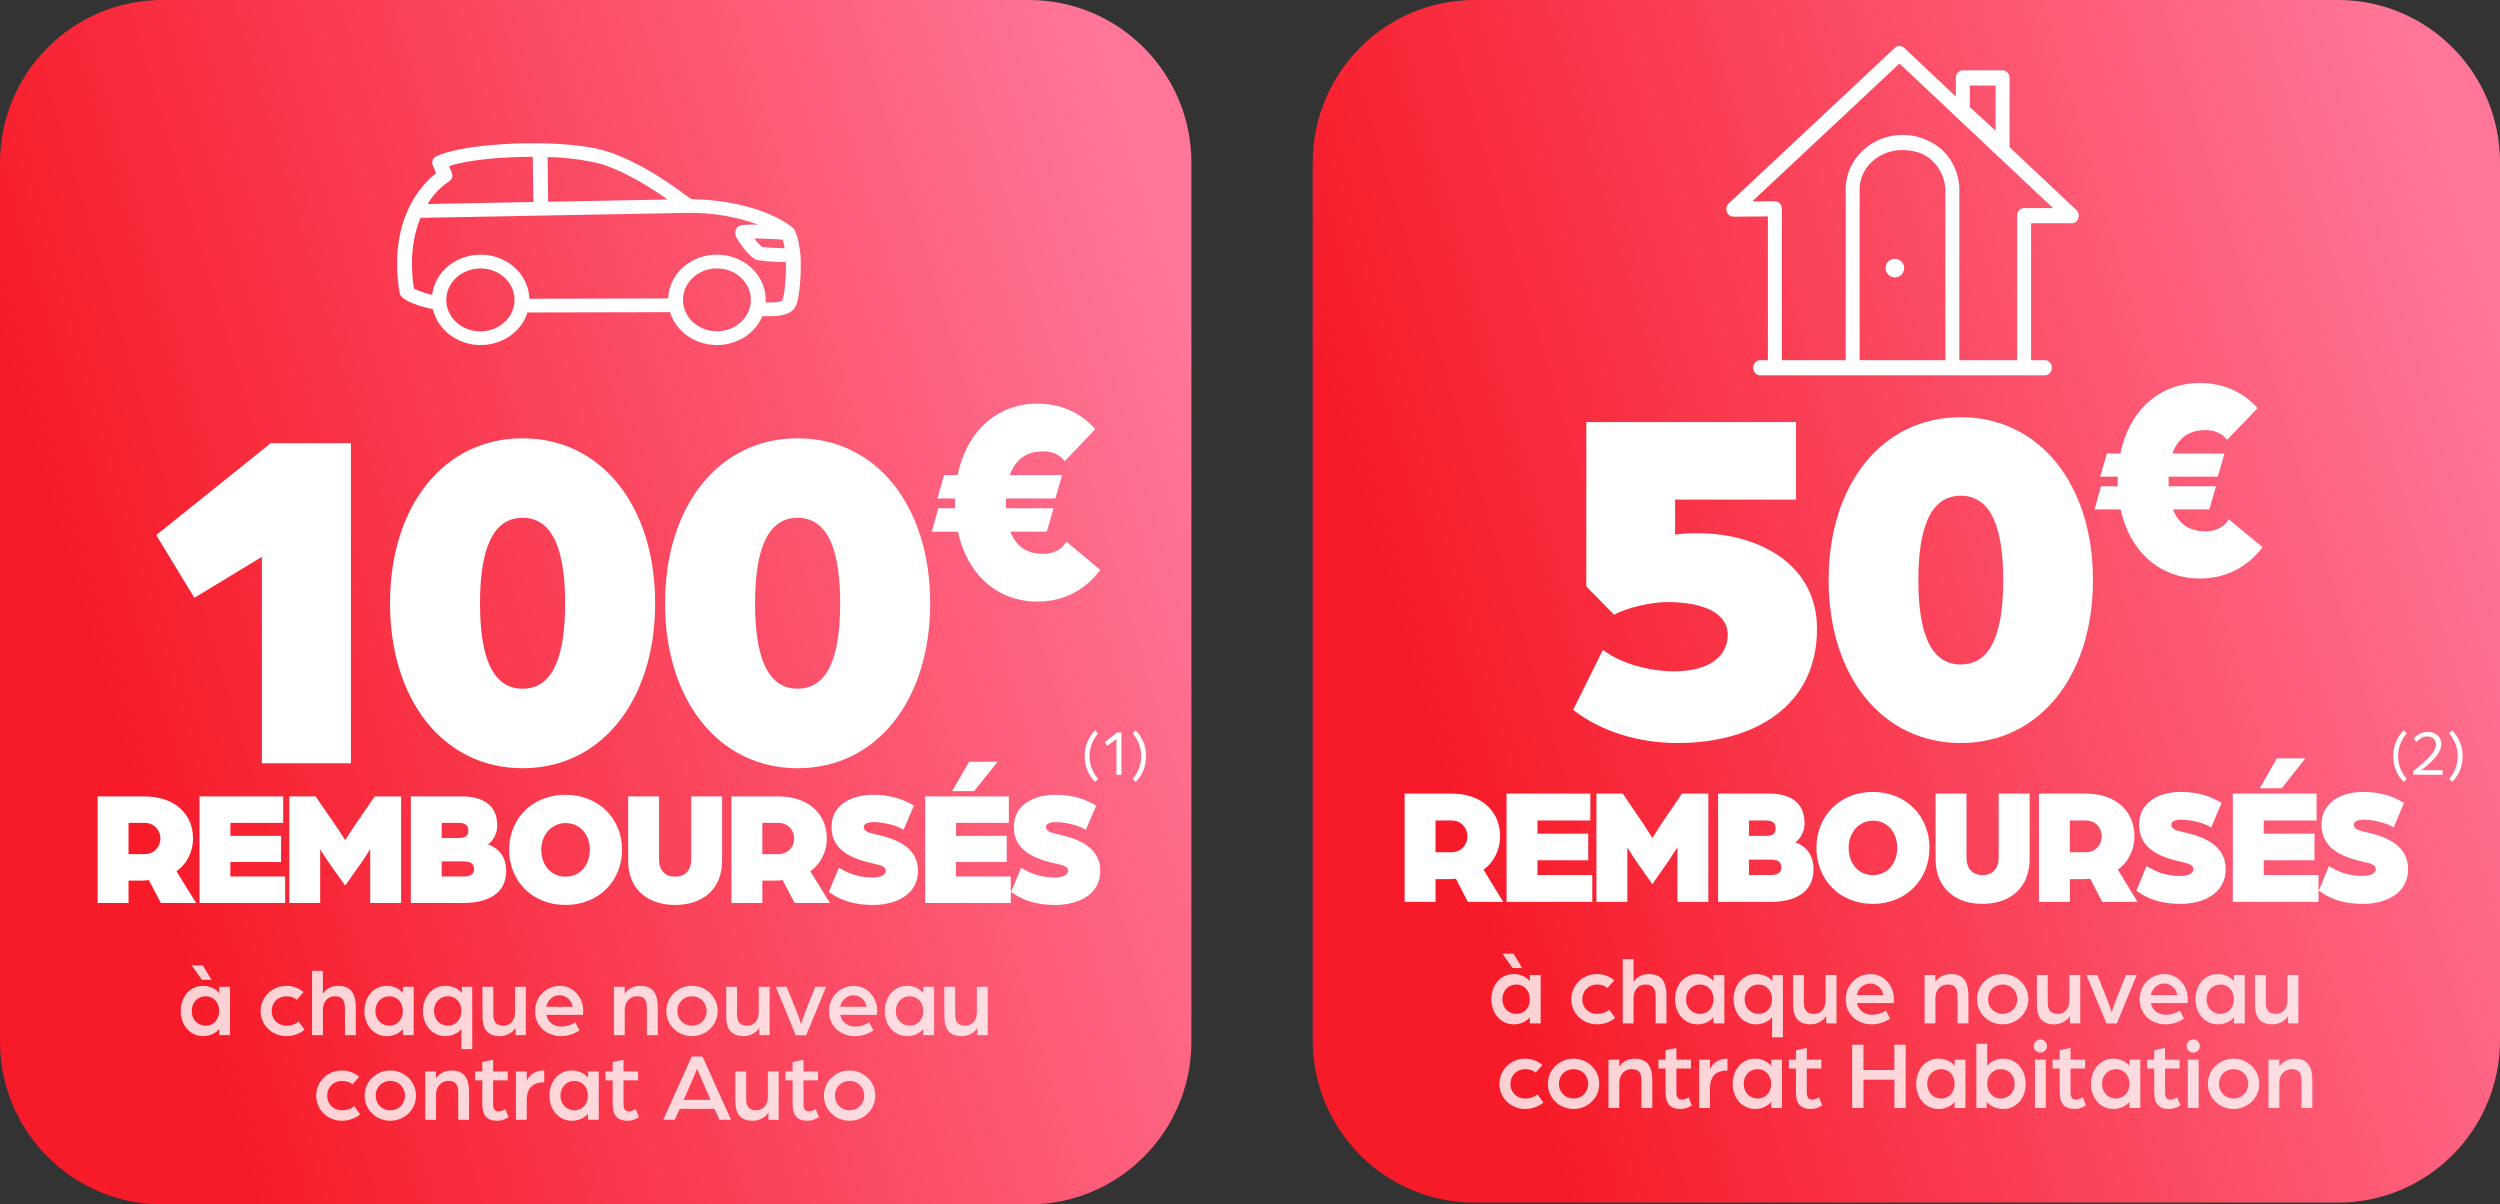
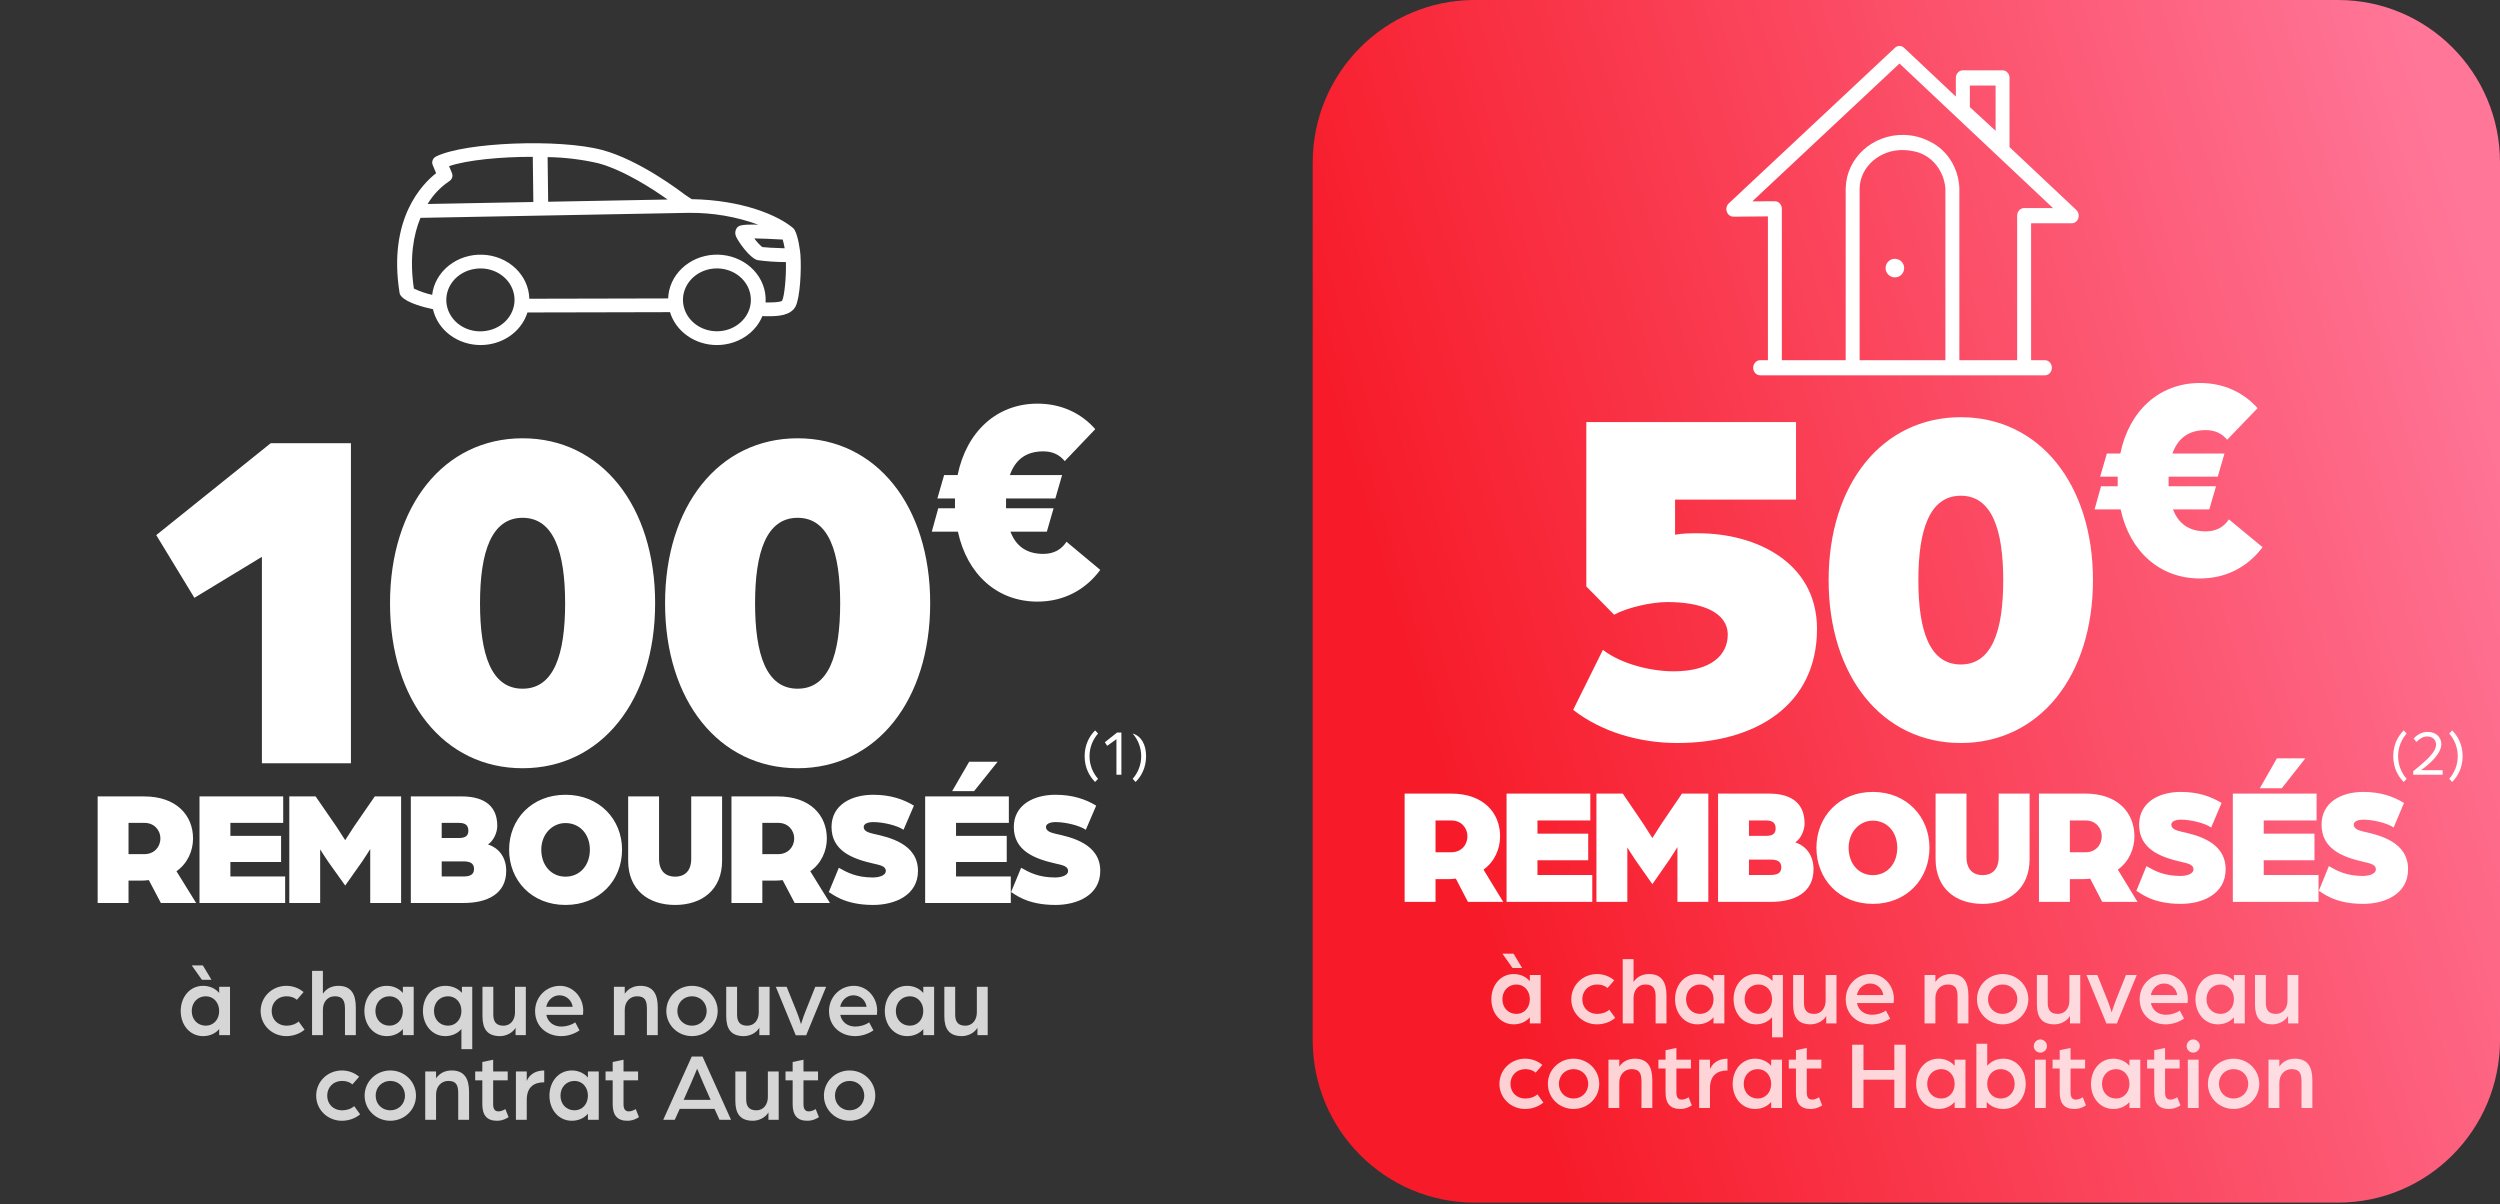
<svg xmlns="http://www.w3.org/2000/svg" width="384" height="185" viewBox="0 0 384 185" fill="none">
  <rect x="0" y="0" width="384" height="185" fill="#333333" stroke="none" />
-   <path d="M158.045 0H24.954C11.172 0 0 11.193 0 25V160C0 173.807 11.172 185 24.954 185H158.045C171.827 185 183 173.807 183 160V25C183 11.193 171.827 0 158.045 0Z" fill="url(#paint0_linear_156_487)" />
  <path d="M40.228 117.241V85.529L29.86 91.826L24 82.191L41.581 68.079H53.903V117.241H40.228ZM80.268 118C68.171 118 59.907 107.606 59.907 92.66C59.907 77.715 68.171 67.321 80.268 67.321C92.364 67.321 100.628 77.715 100.628 92.66C100.628 107.606 92.364 118 80.268 118ZM80.268 105.785C85.076 105.785 86.804 100.551 86.804 92.66C86.804 84.846 85.076 79.535 80.268 79.535C75.459 79.535 73.731 84.846 73.731 92.66C73.731 100.551 75.459 105.785 80.268 105.785ZM122.515 118C110.419 118 102.154 107.606 102.154 92.66C102.154 77.715 110.419 67.321 122.515 67.321C134.611 67.321 142.876 77.715 142.876 92.66C142.876 107.606 134.611 118 122.515 118ZM122.515 105.785C127.323 105.785 129.051 100.551 129.051 92.66C129.051 84.846 127.323 79.535 122.515 79.535C117.706 79.535 115.978 84.846 115.978 92.66C115.978 100.551 117.706 105.785 122.515 105.785ZM159.352 92.407C153.131 92.407 148.533 88.174 147.136 81.665H143.124L144.116 78.069H146.685V76.567H143.98L145.017 72.97H147.091C148.443 66.324 153.086 62 159.352 62C162.959 62 166.024 63.411 168.233 65.915L163.545 70.831C162.778 69.875 161.697 69.329 160.254 69.329C157.504 69.329 155.926 70.694 155.115 72.97H163.139L162.102 76.567H154.529V78.069H161.832L160.795 81.665H155.205C156.017 83.804 157.594 85.079 160.254 85.079C161.877 85.079 163.049 84.396 163.815 83.212L169 87.537C166.745 90.587 163.41 92.407 159.352 92.407Z" fill="white" />
  <path d="M15 138.697V122.33H22.139C27.106 122.33 29.652 125.234 29.652 128.796C29.652 130.69 28.803 132.635 27.106 133.822L30.126 138.697H24.71L22.863 135.186C22.363 135.237 22.089 135.262 21.689 135.262H19.742V138.697H15ZM19.742 131.195H22.189C23.661 131.195 24.635 130.109 24.635 128.796C24.635 127.457 23.636 126.396 22.214 126.396H19.742V131.195ZM30.644 138.697V122.33H43.499V126.396H35.387V128.392H43.175V132.408H35.387V134.63H43.798V138.697H30.644ZM44.436 138.697V122.33H48.479L51.649 126.927C52.174 127.71 53.022 129.048 53.022 129.048C53.022 129.048 53.871 127.71 54.395 126.927L57.565 122.33H61.609V138.697H56.866V130.412C56.866 130.412 56.042 131.751 55.593 132.382L53.022 136.02L50.426 132.382C49.977 131.751 49.178 130.463 49.178 130.463V138.697H44.436ZM63.103 138.697V122.33H70.915C73.611 122.33 76.382 123.239 76.382 126.851C76.382 127.861 75.832 129.124 74.959 129.705C76.507 130.21 77.754 131.549 77.754 133.772C77.754 137.383 74.709 138.697 71.24 138.697H63.103ZM67.845 134.63H71.115C72.038 134.63 72.812 134.453 72.812 133.468C72.812 132.483 72.038 132.307 71.115 132.307H67.845V134.63ZM67.845 128.72H70.491C71.589 128.72 71.939 128.29 71.939 127.608C71.939 126.851 71.589 126.396 70.491 126.396H67.845V128.72ZM86.86 139C81.668 139 78.199 135.237 78.199 130.513C78.199 125.84 81.668 122.077 86.86 122.077C92.052 122.077 95.547 125.84 95.547 130.513C95.547 135.237 92.052 139 86.86 139ZM86.86 134.656C89.057 134.656 90.604 132.938 90.604 130.513C90.604 128.139 89.057 126.421 86.86 126.421C84.814 126.421 83.141 128.139 83.141 130.513C83.141 132.938 84.689 134.656 86.86 134.656ZM103.7 139C99.606 139 96.486 136.701 96.486 132.206V122.33H101.229V131.928C101.229 133.898 102.352 134.656 103.7 134.656C105.048 134.656 106.171 133.898 106.171 131.928V122.33H110.913V132.206C110.913 136.701 107.793 139 103.7 139ZM112.351 138.697V122.33H119.49C124.457 122.33 127.003 125.234 127.003 128.796C127.003 130.69 126.154 132.635 124.457 133.822L127.477 138.697H122.061L120.214 135.186C119.714 135.237 119.44 135.262 119.04 135.262H117.094V138.697H112.351ZM117.094 131.195H119.54C121.012 131.195 121.986 130.109 121.986 128.796C121.986 127.457 120.987 126.396 119.565 126.396H117.094V131.195ZM134.113 139C129.57 139 127.798 137.232 127.299 137.03L128.846 133.292C130.094 133.999 131.517 134.782 134.113 134.782C134.612 134.782 136.06 134.63 136.06 133.772C136.06 132.989 135.036 132.862 134.113 132.635C130.993 131.928 127.723 130.715 127.723 127.028C127.723 123.618 130.793 122.077 134.113 122.077C136.784 122.077 138.731 122.759 140.378 123.744L138.781 127.457C137.832 126.8 135.685 126.27 134.113 126.27C133.714 126.27 132.665 126.371 132.665 127.028C132.665 127.608 133.264 127.861 134.113 128.063C136.534 128.594 141.002 129.579 141.002 133.772C141.002 137.51 137.458 139 134.113 139ZM142.104 138.697V122.33H154.959V126.396H146.846V128.392H154.634V132.408H146.846V134.63H155.258V138.697H142.104ZM146.247 121.521L148.868 117H153.236L149.617 121.521H146.247ZM162.111 139C157.568 139 155.796 137.232 155.296 137.03L156.844 133.292C158.092 133.999 159.515 134.782 162.111 134.782C162.61 134.782 164.058 134.63 164.058 133.772C164.058 132.989 163.034 132.862 162.111 132.635C158.991 131.928 155.721 130.715 155.721 127.028C155.721 123.618 158.791 122.077 162.111 122.077C164.781 122.077 166.729 122.759 168.376 123.744L166.779 127.457C165.83 126.8 163.683 126.27 162.111 126.27C161.711 126.27 160.663 126.371 160.663 127.028C160.663 127.608 161.262 127.861 162.111 128.063C164.532 128.594 169 129.579 169 133.772C169 137.51 165.455 139 162.111 139Z" fill="white" />
  <path d="M122.95 39.178V39.172C122.924 38.681 122.61 36.218 122.033 35.294C122.02 35.271 122.005 35.249 121.99 35.228C121.982 35.217 121.975 35.202 121.967 35.191C121.959 35.181 121.955 35.178 121.949 35.172C121.916 35.131 121.881 35.091 121.842 35.055C121.83 35.044 121.819 35.032 121.807 35.021L121.795 35.01C119.455 33.043 113.991 30.728 106.236 30.591L105.155 29.871C104.567 29.416 98.219 24.568 92.5 23.038C85.919 21.281 71.375 21.848 66.987 24.034C66.743 24.155 66.555 24.355 66.459 24.596C66.362 24.836 66.364 25.101 66.463 25.34L66.988 26.605C64.921 28.207 59.546 33.568 61.373 44.977C61.409 45.188 61.512 45.385 61.67 45.542C62.564 46.559 65.25 47.231 66.503 47.494C66.854 49.049 67.772 50.444 69.102 51.446C70.433 52.448 72.094 52.996 73.809 52.999C74.216 52.999 74.623 52.969 75.025 52.908C76.424 52.7 77.73 52.127 78.791 51.257C79.851 50.387 80.623 49.255 81.015 47.995C86.677 47.995 90.334 47.981 93.701 47.968C96.61 47.956 99.311 47.947 102.912 47.946C103.354 49.398 104.295 50.676 105.592 51.588C106.889 52.501 108.472 52.996 110.101 53C110.508 53 110.915 52.969 111.317 52.909C112.289 52.765 113.22 52.445 114.058 51.965C114.895 51.486 115.621 50.858 116.195 50.117C116.567 49.633 116.872 49.108 117.1 48.553L117.584 48.571H118.09C119.429 48.571 121.437 48.495 122.193 47.082C122.895 45.732 123.111 41.442 122.948 39.176M120.526 38.138C118.872 38.091 117.464 38.008 117.077 37.948C116.615 37.552 116.206 37.106 115.861 36.619C116.873 36.635 118.371 36.691 120.228 36.798C120.33 37.155 120.44 37.653 120.526 38.138ZM68.966 27.859C69.189 27.729 69.356 27.531 69.439 27.3C69.522 27.068 69.516 26.817 69.422 26.589L68.979 25.519C71.709 24.587 76.855 24.081 81.835 24.089L81.921 31.028L65.687 31.332C66.492 29.966 67.611 28.781 68.966 27.859ZM84.113 24.13C86.728 24.17 89.329 24.485 91.867 25.067C95.883 26.141 100.437 29.149 102.54 30.646L84.198 30.989L84.113 24.13ZM74.658 50.826C73.978 50.936 73.282 50.919 72.609 50.778C71.937 50.637 71.301 50.373 70.739 50.003C70.177 49.632 69.7 49.162 69.336 48.62C68.972 48.078 68.727 47.474 68.616 46.843C68.506 46.213 68.532 45.568 68.692 44.947C68.853 44.326 69.144 43.74 69.551 43.224C69.958 42.708 70.471 42.272 71.061 41.941C71.65 41.61 72.305 41.391 72.987 41.295C73.267 41.253 73.55 41.232 73.834 41.231C75.143 41.235 76.402 41.694 77.363 42.518C78.323 43.342 78.913 44.47 79.017 45.678C79.121 46.886 78.73 48.087 77.922 49.04C77.114 49.994 75.95 50.632 74.658 50.826ZM114.345 48.884C113.638 49.79 112.615 50.44 111.448 50.725C110.281 51.01 109.044 50.911 107.948 50.447C106.85 49.981 105.962 49.179 105.432 48.175C104.903 47.171 104.766 46.028 105.044 44.941C105.323 43.855 105.999 42.891 106.959 42.214C107.919 41.538 109.103 41.19 110.308 41.231C111.514 41.271 112.667 41.698 113.571 42.438C114.475 43.177 115.074 44.184 115.266 45.287C115.378 45.913 115.354 46.553 115.197 47.17C115.039 47.788 114.751 48.37 114.349 48.884M120.15 46.157C120.086 46.275 119.72 46.462 117.952 46.462H117.858L117.596 46.454C117.628 45.951 117.601 45.447 117.515 44.95C117.219 43.246 116.247 41.705 114.79 40.629C113.333 39.552 111.495 39.017 109.636 39.128C107.775 39.239 106.027 39.988 104.731 41.229C103.435 42.469 102.685 44.113 102.628 45.838C99.165 45.838 96.522 45.848 93.689 45.859C90.382 45.872 86.799 45.885 81.305 45.886C81.26 44.127 80.496 42.45 79.165 41.195C77.836 39.939 76.04 39.198 74.142 39.123C72.244 39.047 70.386 39.642 68.945 40.788C67.504 41.933 66.586 43.543 66.379 45.292C65.406 45.071 64.464 44.746 63.572 44.324C62.867 39.561 63.522 36.019 64.584 33.462L105.662 32.694C105.686 32.694 105.709 32.688 105.733 32.686C105.772 32.689 105.81 32.695 105.848 32.695C109.481 32.659 113.087 33.275 116.465 34.511C113.55 34.435 113.392 34.683 113.098 35.139C112.994 35.328 112.939 35.536 112.935 35.747C112.931 35.959 112.979 36.168 113.076 36.36C113.406 37.139 115.142 39.613 116.342 39.955C117.791 40.155 119.253 40.255 120.718 40.256C120.777 42.663 120.474 45.523 120.145 46.158" fill="white" />
  <path d="M31.191 159.149C29.151 159.149 27.756 157.424 27.756 155.294C27.756 153.149 29.151 151.424 31.191 151.424C32.196 151.424 33.081 151.829 33.666 152.519V151.574H35.331V158.999H33.666V158.069C33.081 158.759 32.196 159.149 31.191 159.149ZM31.611 157.544C32.781 157.544 33.666 156.614 33.666 155.294C33.666 153.989 32.796 153.029 31.611 153.029C30.351 153.029 29.451 153.989 29.451 155.294C29.451 156.599 30.351 157.544 31.611 157.544ZM31.011 150.494L29.451 148.289H31.161L32.481 150.494H31.011Z" fill="white" fill-opacity="0.8" />
  <path d="M43.977 159.149C41.787 159.149 40.032 157.454 40.032 155.294C40.032 153.134 41.787 151.424 43.977 151.424C44.997 151.424 45.927 151.784 46.632 152.384L45.597 153.569C45.222 153.224 44.667 153.029 44.007 153.029C42.702 153.029 41.727 153.974 41.727 155.294C41.727 156.569 42.627 157.544 44.052 157.544C44.742 157.544 45.432 157.304 45.867 156.899L46.782 158.159C46.062 158.774 45.057 159.149 43.977 159.149Z" fill="white" fill-opacity="0.8" />
  <path d="M47.933 158.999V149.129H49.598V152.639C50.138 151.814 50.993 151.424 51.983 151.424C53.933 151.424 54.653 152.699 54.653 154.739V158.999H52.988V154.949C52.988 153.734 52.658 153.029 51.428 153.029C50.273 153.029 49.598 153.944 49.598 155.099V158.999H47.933Z" fill="white" fill-opacity="0.8" />
  <path d="M59.404 159.149C57.364 159.149 55.969 157.424 55.969 155.294C55.969 153.149 57.364 151.424 59.404 151.424C60.409 151.424 61.294 151.829 61.879 152.519V151.574H63.544V158.999H61.879V158.069C61.294 158.759 60.409 159.149 59.404 159.149ZM59.824 157.544C60.994 157.544 61.879 156.614 61.879 155.294C61.879 153.989 61.009 153.029 59.824 153.029C58.564 153.029 57.664 153.989 57.664 155.294C57.664 156.599 58.564 157.544 59.824 157.544Z" fill="white" fill-opacity="0.8" />
  <path d="M70.873 161.144V158.054C70.288 158.744 69.403 159.149 68.398 159.149C66.358 159.149 64.963 157.424 64.963 155.279C64.963 153.149 66.358 151.424 68.398 151.424C69.433 151.424 70.348 151.814 70.948 152.504V151.574H72.538V161.144H70.873ZM68.818 157.544C70.003 157.544 70.873 156.584 70.873 155.279C70.873 153.959 69.988 153.029 68.818 153.029C67.558 153.029 66.658 153.974 66.658 155.279C66.658 156.584 67.558 157.544 68.818 157.544Z" fill="white" fill-opacity="0.8" />
  <path d="M76.808 159.149C74.843 159.149 74.108 158.039 74.108 156.089V151.574H75.772V155.849C75.772 157.034 76.297 157.544 77.332 157.544C78.487 157.544 79.103 156.584 79.103 155.519V151.574H80.767V158.999H79.192V157.859C78.743 158.669 77.707 159.149 76.808 159.149Z" fill="white" fill-opacity="0.8" />
  <path d="M86.195 159.149C84.08 159.149 82.19 157.739 82.19 155.294C82.19 153.164 83.855 151.424 86.015 151.424C87.995 151.424 89.585 153.149 89.585 155.234C89.585 155.549 89.54 155.879 89.54 155.879H83.915C84.155 157.064 85.115 157.679 86.225 157.679C86.975 157.679 87.755 157.454 88.355 157.034L89.015 158.264C88.175 158.834 87.185 159.149 86.195 159.149ZM83.9 154.649H87.965C87.8 153.584 86.945 152.879 85.925 152.879C84.965 152.879 84.125 153.584 83.9 154.649Z" fill="white" fill-opacity="0.8" />
  <path d="M94.296 158.999V151.574H95.96V152.639C96.516 151.814 97.371 151.424 98.361 151.424C100.371 151.424 101.031 152.759 101.031 154.739V158.999H99.365V154.949C99.365 153.734 99.096 153.029 97.85 153.029C96.755 153.029 95.96 153.884 95.96 155.114V158.999H94.296Z" fill="white" fill-opacity="0.8" />
  <path d="M106.291 159.149C104.101 159.149 102.346 157.439 102.346 155.294C102.346 153.134 104.101 151.424 106.291 151.424C108.481 151.424 110.236 153.134 110.236 155.294C110.236 157.439 108.481 159.149 106.291 159.149ZM106.291 157.544C107.566 157.544 108.541 156.584 108.541 155.294C108.541 153.989 107.566 153.029 106.291 153.029C105.016 153.029 104.041 153.989 104.041 155.294C104.041 156.584 105.016 157.544 106.291 157.544Z" fill="white" fill-opacity="0.8" />
  <path d="M114.249 159.149C112.284 159.149 111.549 158.039 111.549 156.089V151.574H113.214V155.849C113.214 157.034 113.739 157.544 114.774 157.544C115.929 157.544 116.544 156.584 116.544 155.519V151.574H118.209V158.999H116.634V157.859C116.184 158.669 115.149 159.149 114.249 159.149Z" fill="white" fill-opacity="0.8" />
  <path d="M122.226 159.014L119.166 151.574H120.831L122.346 155.324C122.736 156.284 123.036 157.319 123.036 157.319C123.036 157.319 123.351 156.269 123.726 155.339L125.226 151.574H126.891L123.831 159.014H122.226Z" fill="white" fill-opacity="0.8" />
  <path d="M131.341 159.149C129.226 159.149 127.336 157.739 127.336 155.294C127.336 153.164 129.001 151.424 131.161 151.424C133.141 151.424 134.731 153.149 134.731 155.234C134.731 155.549 134.686 155.879 134.686 155.879H129.061C129.301 157.064 130.261 157.679 131.371 157.679C132.121 157.679 132.901 157.454 133.501 157.034L134.161 158.264C133.321 158.834 132.331 159.149 131.341 159.149ZM129.046 154.649H133.111C132.946 153.584 132.091 152.879 131.071 152.879C130.111 152.879 129.271 153.584 129.046 154.649Z" fill="white" fill-opacity="0.8" />
  <path d="M139.341 159.149C137.301 159.149 135.906 157.424 135.906 155.294C135.906 153.149 137.301 151.424 139.341 151.424C140.346 151.424 141.231 151.829 141.816 152.519V151.574H143.481V158.999H141.816V158.069C141.231 158.759 140.346 159.149 139.341 159.149ZM139.761 157.544C140.931 157.544 141.816 156.614 141.816 155.294C141.816 153.989 140.946 153.029 139.761 153.029C138.501 153.029 137.601 153.989 137.601 155.294C137.601 156.599 138.501 157.544 139.761 157.544Z" fill="white" fill-opacity="0.8" />
  <path d="M147.75 159.149C145.785 159.149 145.05 158.039 145.05 156.089V151.574H146.715V155.849C146.715 157.034 147.24 157.544 148.275 157.544C149.43 157.544 150.045 156.584 150.045 155.519V151.574H151.71V158.999H150.135V157.859C149.685 158.669 148.65 159.149 147.75 159.149Z" fill="white" fill-opacity="0.8" />
  <path d="M52.51 172.149C50.319 172.149 48.565 170.454 48.565 168.294C48.565 166.134 50.319 164.424 52.51 164.424C53.529 164.424 54.459 164.784 55.164 165.384L54.13 166.569C53.755 166.224 53.2 166.029 52.539 166.029C51.234 166.029 50.26 166.974 50.26 168.294C50.26 169.569 51.16 170.544 52.584 170.544C53.275 170.544 53.965 170.304 54.4 169.899L55.315 171.159C54.594 171.774 53.59 172.149 52.51 172.149Z" fill="white" fill-opacity="0.8" />
  <path d="M59.951 172.149C57.761 172.149 56.006 170.439 56.006 168.294C56.006 166.134 57.761 164.424 59.951 164.424C62.141 164.424 63.896 166.134 63.896 168.294C63.896 170.439 62.141 172.149 59.951 172.149ZM59.951 170.544C61.226 170.544 62.201 169.584 62.201 168.294C62.201 166.989 61.226 166.029 59.951 166.029C58.676 166.029 57.701 166.989 57.701 168.294C57.701 169.584 58.676 170.544 59.951 170.544Z" fill="white" fill-opacity="0.8" />
  <path d="M65.314 171.999V164.574H66.979V165.639C67.534 164.814 68.389 164.424 69.379 164.424C71.389 164.424 72.049 165.759 72.049 167.739V171.999H70.384V167.949C70.384 166.734 70.114 166.029 68.869 166.029C67.774 166.029 66.979 166.884 66.979 168.114V171.999H65.314Z" fill="white" fill-opacity="0.8" />
  <path d="M76.334 172.149C74.819 172.149 74.084 171.324 74.084 169.614V165.939H72.989V164.574H74.084V163.119L75.749 162.774V164.574H77.984V165.939H75.749V169.659C75.749 170.454 76.124 170.709 76.544 170.709C77.129 170.709 77.624 170.349 77.624 170.349L78.119 171.594C77.774 171.819 77.174 172.149 76.334 172.149Z" fill="white" fill-opacity="0.8" />
  <path d="M79.244 171.999V164.574H80.909V166.044C81.194 165.294 82.004 164.424 83.594 164.424V166.239C81.959 166.239 80.909 167.019 80.909 168.969V171.999H79.244Z" fill="white" fill-opacity="0.8" />
  <path d="M87.829 172.149C85.79 172.149 84.394 170.424 84.394 168.294C84.394 166.149 85.79 164.424 87.829 164.424C88.835 164.424 89.719 164.829 90.305 165.519V164.574H91.969V171.999H90.305V171.069C89.719 171.759 88.835 172.149 87.829 172.149ZM88.249 170.544C89.419 170.544 90.305 169.614 90.305 168.294C90.305 166.989 89.434 166.029 88.249 166.029C86.99 166.029 86.09 166.989 86.09 168.294C86.09 169.599 86.99 170.544 88.249 170.544Z" fill="white" fill-opacity="0.8" />
  <path d="M96.359 172.149C94.844 172.149 94.109 171.324 94.109 169.614V165.939H93.014V164.574H94.109V163.119L95.774 162.774V164.574H98.009V165.939H95.774V169.659C95.774 170.454 96.149 170.709 96.569 170.709C97.154 170.709 97.649 170.349 97.649 170.349L98.144 171.594C97.799 171.819 97.199 172.149 96.359 172.149Z" fill="white" fill-opacity="0.8" />
  <path d="M101.875 171.999L106.255 162.279H107.905L112.285 171.999H110.515L109.75 170.319H104.41L103.645 171.999H101.875ZM105.01 168.939H109.15L108.04 166.419C107.62 165.459 107.08 164.154 107.08 164.154C107.08 164.154 106.555 165.444 106.12 166.419L105.01 168.939Z" fill="white" fill-opacity="0.8" />
  <path d="M115.648 172.149C113.683 172.149 112.948 171.039 112.948 169.089V164.574H114.613V168.849C114.613 170.034 115.138 170.544 116.173 170.544C117.328 170.544 117.943 169.584 117.943 168.519V164.574H119.608V171.999H118.033V170.859C117.583 171.669 116.548 172.149 115.648 172.149Z" fill="white" fill-opacity="0.8" />
  <path d="M124 172.149C122.485 172.149 121.75 171.324 121.75 169.614V165.939H120.655V164.574H121.75V163.119L123.415 162.774V164.574H125.65V165.939H123.415V169.659C123.415 170.454 123.79 170.709 124.21 170.709C124.795 170.709 125.29 170.349 125.29 170.349L125.785 171.594C125.44 171.819 124.84 172.149 124 172.149Z" fill="white" fill-opacity="0.8" />
  <path d="M130.498 172.149C128.308 172.149 126.553 170.439 126.553 168.294C126.553 166.134 128.308 164.424 130.498 164.424C132.688 164.424 134.443 166.134 134.443 168.294C134.443 170.439 132.688 172.149 130.498 172.149ZM130.498 170.544C131.773 170.544 132.748 169.584 132.748 168.294C132.748 166.989 131.773 166.029 130.498 166.029C129.223 166.029 128.248 166.989 128.248 168.294C128.248 169.584 129.223 170.544 130.498 170.544Z" fill="white" fill-opacity="0.8" />
  <path d="M359.132 0H226.501C212.766 0 201.632 11.176 201.632 24.962V159.758C201.632 173.545 212.766 184.721 226.501 184.721H359.132C372.866 184.721 384 173.545 384 159.758V24.962C384 11.176 372.866 0 359.132 0Z" fill="url(#paint1_linear_156_487)" />
  <path d="M257.667 114.127C251.899 114.127 246.056 112.479 241.636 109.032L246.205 99.818C249.127 102.065 253.696 103.114 257.067 103.114C262.985 103.114 265.383 100.492 265.383 97.495C265.383 94.049 261.412 92.476 256.094 92.476C253.547 92.476 249.801 93.375 247.928 94.424L243.658 90.078V64.832H275.87V76.743H257.292V82.137C258.416 81.912 259.689 81.912 260.888 81.912C269.653 81.912 279.091 86.333 279.091 96.596C279.091 108.433 269.503 114.127 257.667 114.127ZM301.178 114.127C289.118 114.127 280.877 103.863 280.877 89.105C280.877 74.346 289.118 64.082 301.178 64.082C313.239 64.082 321.479 74.346 321.479 89.105C321.479 103.863 313.239 114.127 301.178 114.127ZM301.178 102.065C305.973 102.065 307.696 96.896 307.696 89.105C307.696 81.388 305.973 76.144 301.178 76.144C296.384 76.144 294.661 81.388 294.661 89.105C294.661 96.896 296.384 102.065 301.178 102.065ZM337.908 88.855C331.705 88.855 327.121 84.674 325.727 78.246H321.727L322.716 74.695H325.278V73.212H322.581L323.615 69.661H325.682C327.031 63.098 331.66 58.828 337.908 58.828C341.504 58.828 344.56 60.222 346.763 62.694L342.088 67.548C341.324 66.605 340.245 66.065 338.807 66.065C336.065 66.065 334.492 67.414 333.683 69.661H341.684L340.65 73.212H333.099V74.695H340.38L339.346 78.246H333.773C334.582 80.359 336.155 81.618 338.807 81.618C340.425 81.618 341.594 80.944 342.358 79.775L347.527 84.045C345.279 87.057 341.953 88.855 337.908 88.855Z" fill="white" />
  <path d="M215.751 138.527V121.896H222.896C227.867 121.896 230.415 124.847 230.415 128.466C230.415 130.391 229.566 132.367 227.867 133.574L230.89 138.527H225.469L223.62 134.96C223.121 135.011 222.846 135.037 222.446 135.037H220.497V138.527H215.751ZM220.497 130.905H222.946C224.42 130.905 225.394 129.801 225.394 128.466C225.394 127.106 224.395 126.028 222.971 126.028H220.497V130.905ZM231.408 138.527V121.896H244.274V126.028H236.155V128.056H243.949V132.136H236.155V134.395H244.574V138.527H231.408ZM245.212 138.527V121.896H249.259L252.431 126.567C252.956 127.363 253.805 128.723 253.805 128.723C253.805 128.723 254.655 127.363 255.179 126.567L258.352 121.896H262.399V138.527H257.653V130.109C257.653 130.109 256.828 131.469 256.378 132.111L253.805 135.807L251.207 132.111C250.758 131.469 249.958 130.16 249.958 130.16V138.527H245.212ZM263.894 138.527V121.896H271.714C274.412 121.896 277.184 122.82 277.184 126.49C277.184 127.517 276.635 128.8 275.761 129.39C277.309 129.904 278.558 131.264 278.558 133.522C278.558 137.193 275.511 138.527 272.038 138.527H263.894ZM268.641 134.395H271.913C272.838 134.395 273.612 134.215 273.612 133.214C273.612 132.213 272.838 132.034 271.913 132.034H268.641V134.395ZM268.641 128.389H271.289C272.388 128.389 272.738 127.953 272.738 127.26C272.738 126.49 272.388 126.028 271.289 126.028H268.641V128.389ZM287.672 138.835C282.476 138.835 279.003 135.011 279.003 130.212C279.003 125.463 282.476 121.639 287.672 121.639C292.868 121.639 296.366 125.463 296.366 130.212C296.366 135.011 292.868 138.835 287.672 138.835ZM287.672 134.421C289.87 134.421 291.419 132.675 291.419 130.212C291.419 127.799 289.87 126.054 287.672 126.054C285.623 126.054 283.95 127.799 283.95 130.212C283.95 132.675 285.499 134.421 287.672 134.421ZM304.526 138.835C300.429 138.835 297.306 136.5 297.306 131.931V121.896H302.053V131.649C302.053 133.651 303.177 134.421 304.526 134.421C305.875 134.421 306.999 133.651 306.999 131.649V121.896H311.745V131.931C311.745 136.5 308.623 138.835 304.526 138.835ZM313.184 138.527V121.896H320.329C325.3 121.896 327.848 124.847 327.848 128.466C327.848 130.391 326.999 132.367 325.3 133.574L328.323 138.527H322.902L321.053 134.96C320.554 135.011 320.279 135.037 319.879 135.037H317.931V138.527H313.184ZM317.931 130.905H320.379C321.853 130.905 322.827 129.801 322.827 128.466C322.827 127.106 321.828 126.028 320.404 126.028H317.931V130.905ZM334.965 138.835C330.418 138.835 328.644 137.039 328.145 136.833L329.693 133.035C330.942 133.753 332.366 134.549 334.965 134.549C335.464 134.549 336.913 134.395 336.913 133.522C336.913 132.727 335.889 132.598 334.965 132.367C331.842 131.649 328.569 130.417 328.569 126.67C328.569 123.205 331.642 121.639 334.965 121.639C337.638 121.639 339.586 122.332 341.235 123.333L339.636 127.106C338.687 126.439 336.538 125.9 334.965 125.9C334.565 125.9 333.516 126.002 333.516 126.67C333.516 127.26 334.115 127.517 334.965 127.722C337.388 128.261 341.859 129.262 341.859 133.522C341.859 137.321 338.312 138.835 334.965 138.835ZM342.962 138.527V121.896H355.828V126.028H347.709V128.056H355.503V132.136H347.709V134.395H356.127V138.527H342.962ZM347.109 121.075L349.732 116.48H354.104L350.482 121.075H347.109ZM362.986 138.835C358.439 138.835 356.666 137.039 356.166 136.833L357.715 133.035C358.964 133.753 360.388 134.549 362.986 134.549C363.486 134.549 364.934 134.395 364.934 133.522C364.934 132.727 363.91 132.598 362.986 132.367C359.863 131.649 356.591 130.417 356.591 126.67C356.591 123.205 359.663 121.639 362.986 121.639C365.659 121.639 367.608 122.332 369.256 123.333L367.658 127.106C366.708 126.439 364.56 125.9 362.986 125.9C362.586 125.9 361.537 126.002 361.537 126.67C361.537 127.26 362.137 127.517 362.986 127.722C365.409 128.261 369.881 129.262 369.881 133.522C369.881 137.321 366.333 138.835 362.986 138.835Z" fill="white" />
  <path d="M318.92 32.249L308.663 22.595V11.963C308.663 11.655 308.55 11.36 308.349 11.142C308.148 10.924 307.875 10.801 307.591 10.801H301.491C301.35 10.801 301.211 10.831 301.081 10.889C300.951 10.948 300.833 11.034 300.733 11.142C300.633 11.249 300.554 11.378 300.501 11.519C300.447 11.66 300.419 11.811 300.419 11.963V14.835L292.466 7.342C292.271 7.159 292.022 7.059 291.764 7.059C291.506 7.059 291.257 7.159 291.062 7.342L265.539 31.24C265.372 31.396 265.254 31.603 265.2 31.834C265.146 32.065 265.159 32.308 265.236 32.531C265.317 32.752 265.457 32.941 265.637 33.075C265.818 33.209 266.031 33.281 266.25 33.282C266.288 33.282 269.422 33.249 271.551 33.239V55.326H270.362C270.078 55.326 269.805 55.448 269.604 55.666C269.403 55.884 269.29 56.18 269.29 56.488C269.29 56.797 269.403 57.092 269.604 57.31C269.805 57.528 270.078 57.651 270.362 57.651H314.096C314.38 57.651 314.653 57.528 314.854 57.31C315.055 57.092 315.168 56.797 315.168 56.488C315.168 56.18 315.055 55.884 314.854 55.666C314.653 55.448 314.38 55.326 314.096 55.326H311.978V34.297H318.218C318.436 34.296 318.649 34.224 318.829 34.089C319.008 33.954 319.145 33.763 319.221 33.541C319.298 33.319 319.31 33.078 319.256 32.848C319.202 32.619 319.085 32.413 318.921 32.257M302.574 13.133H306.527V20.09L302.568 16.45L302.574 13.133ZM298.813 28.882V55.322H285.639V28.904C285.729 25.587 288.759 22.953 292.396 23.046C292.615 23.051 292.832 23.065 293.045 23.089C293.19 23.105 293.331 23.133 293.474 23.158C293.54 23.17 293.608 23.176 293.673 23.19C294.998 23.367 296.228 24.028 297.162 25.064C298.095 26.099 298.676 27.448 298.809 28.889L298.813 28.882ZM310.906 31.958C310.765 31.958 310.626 31.988 310.496 32.047C310.366 32.105 310.248 32.191 310.148 32.299C310.048 32.407 309.969 32.535 309.916 32.676C309.862 32.817 309.834 32.968 309.834 33.121V55.322H300.958V28.836C300.879 27.322 300.417 25.861 299.623 24.613C298.83 23.365 297.734 22.377 296.458 21.759C295.206 21.103 293.837 20.749 292.447 20.722C287.646 20.614 283.625 24.248 283.499 28.871V55.323H273.693V32.072C273.693 31.764 273.58 31.468 273.379 31.25C273.178 31.032 272.906 30.91 272.621 30.91C271.762 30.91 270.398 30.919 269.151 30.929L291.761 9.757L315.347 31.965L310.906 31.958Z" fill="white" />
  <path d="M291.051 42.357C291.284 42.357 291.511 42.288 291.705 42.159C291.898 42.029 292.049 41.846 292.138 41.631C292.227 41.416 292.25 41.179 292.205 40.951C292.16 40.723 292.048 40.513 291.883 40.349C291.718 40.184 291.509 40.072 291.281 40.026C291.052 39.981 290.816 40.004 290.601 40.093C290.386 40.182 290.202 40.333 290.073 40.527C289.944 40.72 289.875 40.948 289.875 41.181C289.875 41.492 289.999 41.792 290.219 42.013C290.44 42.233 290.739 42.357 291.051 42.357Z" fill="white" stroke="white" stroke-width="0.5" />
  <path d="M232.508 157.339C230.468 157.339 229.073 155.614 229.073 153.484C229.073 151.339 230.468 149.614 232.508 149.614C233.513 149.614 234.398 150.019 234.983 150.709V149.764H236.648V157.189H234.983V156.259C234.398 156.949 233.513 157.339 232.508 157.339ZM232.928 155.734C234.098 155.734 234.983 154.804 234.983 153.484C234.983 152.179 234.113 151.219 232.928 151.219C231.668 151.219 230.768 152.179 230.768 153.484C230.768 154.789 231.668 155.734 232.928 155.734ZM232.328 148.684L230.768 146.479H232.478L233.798 148.684H232.328Z" fill="white" fill-opacity="0.8" />
  <path d="M245.293 157.339C243.103 157.339 241.348 155.644 241.348 153.484C241.348 151.324 243.103 149.614 245.293 149.614C246.313 149.614 247.243 149.974 247.948 150.574L246.913 151.759C246.538 151.414 245.983 151.219 245.323 151.219C244.018 151.219 243.043 152.164 243.043 153.484C243.043 154.759 243.943 155.734 245.368 155.734C246.058 155.734 246.748 155.494 247.183 155.089L248.098 156.349C247.378 156.964 246.373 157.339 245.293 157.339Z" fill="white" fill-opacity="0.8" />
  <path d="M249.25 157.189V147.319H250.915V150.829C251.455 150.004 252.31 149.614 253.3 149.614C255.25 149.614 255.97 150.889 255.97 152.929V157.189H254.305V153.139C254.305 151.924 253.975 151.219 252.745 151.219C251.59 151.219 250.915 152.134 250.915 153.289V157.189H249.25Z" fill="white" fill-opacity="0.8" />
  <path d="M260.721 157.339C258.681 157.339 257.286 155.614 257.286 153.484C257.286 151.339 258.681 149.614 260.721 149.614C261.726 149.614 262.611 150.019 263.196 150.709V149.764H264.861V157.189H263.196V156.259C262.611 156.949 261.726 157.339 260.721 157.339ZM261.141 155.734C262.311 155.734 263.196 154.804 263.196 153.484C263.196 152.179 262.326 151.219 261.141 151.219C259.881 151.219 258.981 152.179 258.981 153.484C258.981 154.789 259.881 155.734 261.141 155.734Z" fill="white" fill-opacity="0.8" />
  <path d="M272.19 159.334V156.244C271.605 156.934 270.72 157.339 269.715 157.339C267.675 157.339 266.28 155.614 266.28 153.469C266.28 151.339 267.675 149.614 269.715 149.614C270.75 149.614 271.665 150.004 272.265 150.694V149.764H273.855V159.334H272.19ZM270.135 155.734C271.32 155.734 272.19 154.774 272.19 153.469C272.19 152.149 271.305 151.219 270.135 151.219C268.875 151.219 267.975 152.164 267.975 153.469C267.975 154.774 268.875 155.734 270.135 155.734Z" fill="white" fill-opacity="0.8" />
  <path d="M278.124 157.339C276.159 157.339 275.424 156.229 275.424 154.279V149.764H277.089V154.039C277.089 155.224 277.614 155.734 278.649 155.734C279.804 155.734 280.419 154.774 280.419 153.709V149.764H282.084V157.189H280.509V156.049C280.059 156.859 279.024 157.339 278.124 157.339Z" fill="white" fill-opacity="0.8" />
  <path d="M287.511 157.339C285.396 157.339 283.506 155.929 283.506 153.484C283.506 151.354 285.171 149.614 287.331 149.614C289.311 149.614 290.901 151.339 290.901 153.424C290.901 153.739 290.856 154.069 290.856 154.069H285.231C285.471 155.254 286.431 155.869 287.541 155.869C288.291 155.869 289.071 155.644 289.671 155.224L290.331 156.454C289.491 157.024 288.501 157.339 287.511 157.339ZM285.216 152.839H289.281C289.116 151.774 288.261 151.069 287.241 151.069C286.281 151.069 285.441 151.774 285.216 152.839Z" fill="white" fill-opacity="0.8" />
  <path d="M295.612 157.189V149.764H297.277V150.829C297.832 150.004 298.687 149.614 299.677 149.614C301.687 149.614 302.347 150.949 302.347 152.929V157.189H300.682V153.139C300.682 151.924 300.412 151.219 299.167 151.219C298.072 151.219 297.277 152.074 297.277 153.304V157.189H295.612Z" fill="white" fill-opacity="0.8" />
  <path d="M307.608 157.339C305.418 157.339 303.663 155.629 303.663 153.484C303.663 151.324 305.418 149.614 307.608 149.614C309.798 149.614 311.553 151.324 311.553 153.484C311.553 155.629 309.798 157.339 307.608 157.339ZM307.608 155.734C308.883 155.734 309.858 154.774 309.858 153.484C309.858 152.179 308.883 151.219 307.608 151.219C306.333 151.219 305.358 152.179 305.358 153.484C305.358 154.774 306.333 155.734 307.608 155.734Z" fill="white" fill-opacity="0.8" />
  <path d="M315.565 157.339C313.6 157.339 312.865 156.229 312.865 154.279V149.764H314.53V154.039C314.53 155.224 315.055 155.734 316.09 155.734C317.245 155.734 317.86 154.774 317.86 153.709V149.764H319.525V157.189H317.95V156.049C317.5 156.859 316.465 157.339 315.565 157.339Z" fill="white" fill-opacity="0.8" />
  <path d="M323.543 157.204L320.483 149.764H322.148L323.663 153.514C324.053 154.474 324.353 155.509 324.353 155.509C324.353 155.509 324.668 154.459 325.043 153.529L326.543 149.764H328.208L325.148 157.204H323.543Z" fill="white" fill-opacity="0.8" />
  <path d="M332.658 157.339C330.543 157.339 328.653 155.929 328.653 153.484C328.653 151.354 330.318 149.614 332.478 149.614C334.458 149.614 336.048 151.339 336.048 153.424C336.048 153.739 336.003 154.069 336.003 154.069H330.378C330.618 155.254 331.578 155.869 332.688 155.869C333.438 155.869 334.218 155.644 334.818 155.224L335.478 156.454C334.638 157.024 333.648 157.339 332.658 157.339ZM330.363 152.839H334.428C334.263 151.774 333.408 151.069 332.388 151.069C331.428 151.069 330.588 151.774 330.363 152.839Z" fill="white" fill-opacity="0.8" />
  <path d="M340.657 157.339C338.617 157.339 337.222 155.614 337.222 153.484C337.222 151.339 338.617 149.614 340.657 149.614C341.662 149.614 342.547 150.019 343.132 150.709V149.764H344.797V157.189H343.132V156.259C342.547 156.949 341.662 157.339 340.657 157.339ZM341.077 155.734C342.247 155.734 343.132 154.804 343.132 153.484C343.132 152.179 342.262 151.219 341.077 151.219C339.817 151.219 338.917 152.179 338.917 153.484C338.917 154.789 339.817 155.734 341.077 155.734Z" fill="white" fill-opacity="0.8" />
  <path d="M349.066 157.339C347.101 157.339 346.366 156.229 346.366 154.279V149.764H348.031V154.039C348.031 155.224 348.556 155.734 349.591 155.734C350.746 155.734 351.361 154.774 351.361 153.709V149.764H353.026V157.189H351.451V156.049C351.001 156.859 349.966 157.339 349.066 157.339Z" fill="white" fill-opacity="0.8" />
  <path d="M234.256 170.339C232.066 170.339 230.311 168.644 230.311 166.484C230.311 164.324 232.066 162.614 234.256 162.614C235.276 162.614 236.206 162.974 236.911 163.574L235.876 164.759C235.501 164.414 234.946 164.219 234.286 164.219C232.981 164.219 232.006 165.164 232.006 166.484C232.006 167.759 232.906 168.734 234.331 168.734C235.021 168.734 235.711 168.494 236.146 168.089L237.061 169.349C236.341 169.964 235.336 170.339 234.256 170.339Z" fill="white" fill-opacity="0.8" />
  <path d="M241.697 170.339C239.507 170.339 237.752 168.629 237.752 166.484C237.752 164.324 239.507 162.614 241.697 162.614C243.887 162.614 245.642 164.324 245.642 166.484C245.642 168.629 243.887 170.339 241.697 170.339ZM241.697 168.734C242.972 168.734 243.947 167.774 243.947 166.484C243.947 165.179 242.972 164.219 241.697 164.219C240.422 164.219 239.447 165.179 239.447 166.484C239.447 167.774 240.422 168.734 241.697 168.734Z" fill="white" fill-opacity="0.8" />
  <path d="M247.06 170.189V162.764H248.725V163.829C249.28 163.004 250.135 162.614 251.125 162.614C253.135 162.614 253.795 163.949 253.795 165.929V170.189H252.13V166.139C252.13 164.924 251.86 164.219 250.615 164.219C249.52 164.219 248.725 165.074 248.725 166.304V170.189H247.06Z" fill="white" fill-opacity="0.8" />
  <path d="M258.08 170.339C256.565 170.339 255.83 169.514 255.83 167.804V164.129H254.735V162.764H255.83V161.309L257.495 160.964V162.764H259.73V164.129H257.495V167.849C257.495 168.644 257.87 168.899 258.29 168.899C258.875 168.899 259.37 168.539 259.37 168.539L259.865 169.784C259.52 170.009 258.92 170.339 258.08 170.339Z" fill="white" fill-opacity="0.8" />
  <path d="M260.99 170.189V162.764H262.655V164.234C262.94 163.484 263.75 162.614 265.34 162.614V164.429C263.705 164.429 262.655 165.209 262.655 167.159V170.189H260.99Z" fill="white" fill-opacity="0.8" />
  <path d="M269.576 170.339C267.536 170.339 266.141 168.614 266.141 166.484C266.141 164.339 267.536 162.614 269.576 162.614C270.581 162.614 271.466 163.019 272.051 163.709V162.764H273.716V170.189H272.051V169.259C271.466 169.949 270.581 170.339 269.576 170.339ZM269.996 168.734C271.166 168.734 272.051 167.804 272.051 166.484C272.051 165.179 271.181 164.219 269.996 164.219C268.736 164.219 267.836 165.179 267.836 166.484C267.836 167.789 268.736 168.734 269.996 168.734Z" fill="white" fill-opacity="0.8" />
  <path d="M278.105 170.339C276.59 170.339 275.855 169.514 275.855 167.804V164.129H274.76V162.764H275.855V161.309L277.52 160.964V162.764H279.755V164.129H277.52V167.849C277.52 168.644 277.895 168.899 278.315 168.899C278.9 168.899 279.395 168.539 279.395 168.539L279.89 169.784C279.545 170.009 278.945 170.339 278.105 170.339Z" fill="white" fill-opacity="0.8" />
  <path d="M284.491 170.189V160.469H286.231V164.354H290.971V160.469H292.711V170.189H290.971V165.839H286.231V170.189H284.491Z" fill="white" fill-opacity="0.8" />
  <path d="M297.759 170.339C295.719 170.339 294.324 168.614 294.324 166.484C294.324 164.339 295.719 162.614 297.759 162.614C298.764 162.614 299.649 163.019 300.234 163.709V162.764H301.899V170.189H300.234V169.259C299.649 169.949 298.764 170.339 297.759 170.339ZM298.179 168.734C299.349 168.734 300.234 167.804 300.234 166.484C300.234 165.179 299.364 164.219 298.179 164.219C296.919 164.219 296.019 165.179 296.019 166.484C296.019 167.789 296.919 168.734 298.179 168.734Z" fill="white" fill-opacity="0.8" />
  <path d="M307.713 170.339C306.678 170.339 305.763 169.949 305.163 169.259V170.189H303.573V160.319H305.238V163.709C305.823 163.019 306.708 162.614 307.713 162.614C309.753 162.614 311.148 164.339 311.148 166.484C311.148 168.614 309.753 170.339 307.713 170.339ZM307.293 168.734C308.553 168.734 309.453 167.789 309.453 166.484C309.453 165.179 308.553 164.219 307.293 164.219C306.108 164.219 305.238 165.179 305.238 166.484C305.238 167.804 306.123 168.734 307.293 168.734Z" fill="white" fill-opacity="0.8" />
  <path d="M312.567 170.189V162.764H314.232V170.189H312.567ZM313.393 161.684C312.838 161.684 312.387 161.234 312.387 160.679C312.387 160.124 312.838 159.659 313.393 159.659C313.948 159.659 314.412 160.124 314.412 160.679C314.412 161.234 313.948 161.684 313.393 161.684Z" fill="white" fill-opacity="0.8" />
  <path d="M318.622 170.339C317.107 170.339 316.372 169.514 316.372 167.804V164.129H315.277V162.764H316.372V161.309L318.037 160.964V162.764H320.272V164.129H318.037V167.849C318.037 168.644 318.412 168.899 318.832 168.899C319.417 168.899 319.912 168.539 319.912 168.539L320.407 169.784C320.062 170.009 319.462 170.339 318.622 170.339Z" fill="white" fill-opacity="0.8" />
  <path d="M324.61 170.339C322.57 170.339 321.175 168.614 321.175 166.484C321.175 164.339 322.57 162.614 324.61 162.614C325.615 162.614 326.5 163.019 327.085 163.709V162.764H328.75V170.189H327.085V169.259C326.5 169.949 325.615 170.339 324.61 170.339ZM325.03 168.734C326.2 168.734 327.085 167.804 327.085 166.484C327.085 165.179 326.215 164.219 325.03 164.219C323.77 164.219 322.87 165.179 322.87 166.484C322.87 167.789 323.77 168.734 325.03 168.734Z" fill="white" fill-opacity="0.8" />
  <path d="M333.139 170.339C331.624 170.339 330.889 169.514 330.889 167.804V164.129H329.794V162.764H330.889V161.309L332.554 160.964V162.764H334.789V164.129H332.554V167.849C332.554 168.644 332.929 168.899 333.349 168.899C333.934 168.899 334.429 168.539 334.429 168.539L334.924 169.784C334.579 170.009 333.979 170.339 333.139 170.339Z" fill="white" fill-opacity="0.8" />
  <path d="M336.049 170.189V162.764H337.714V170.189H336.049ZM336.874 161.684C336.319 161.684 335.869 161.234 335.869 160.679C335.869 160.124 336.319 159.659 336.874 159.659C337.429 159.659 337.894 160.124 337.894 160.679C337.894 161.234 337.429 161.684 336.874 161.684Z" fill="white" fill-opacity="0.8" />
  <path d="M343.079 170.339C340.889 170.339 339.134 168.629 339.134 166.484C339.134 164.324 340.889 162.614 343.079 162.614C345.269 162.614 347.024 164.324 347.024 166.484C347.024 168.629 345.269 170.339 343.079 170.339ZM343.079 168.734C344.354 168.734 345.329 167.774 345.329 166.484C345.329 165.179 344.354 164.219 343.079 164.219C341.804 164.219 340.829 165.179 340.829 166.484C340.829 167.774 341.804 168.734 343.079 168.734Z" fill="white" fill-opacity="0.8" />
  <path d="M348.442 170.189V162.764H350.107V163.829C350.662 163.004 351.517 162.614 352.507 162.614C354.517 162.614 355.177 163.949 355.177 165.929V170.189H353.512V166.139C353.512 164.924 353.242 164.219 351.997 164.219C350.902 164.219 350.107 165.074 350.107 166.304V170.189H348.442Z" fill="white" fill-opacity="0.8" />
-   <path d="M168.66 119.63L168.21 120.11C167.36 119.26 166.6 117.95 166.6 116.15C166.6 114.35 167.36 113.04 168.21 112.19L168.66 112.67C167.86 113.59 167.35 114.79 167.35 116.15C167.35 117.51 167.86 118.71 168.66 119.63ZM171.486 119V113.54L170.066 114.56L169.706 114.01L171.576 112.52H172.246V119H171.486ZM174.429 120.11L173.979 119.63C174.779 118.71 175.289 117.51 175.289 116.15C175.289 114.79 174.779 113.59 173.979 112.67L174.429 112.19C175.279 113.04 176.039 114.35 176.039 116.15C176.039 117.95 175.279 119.26 174.429 120.11Z" fill="white" />
+   <path d="M168.66 119.63L168.21 120.11C167.36 119.26 166.6 117.95 166.6 116.15C166.6 114.35 167.36 113.04 168.21 112.19L168.66 112.67C167.86 113.59 167.35 114.79 167.35 116.15C167.35 117.51 167.86 118.71 168.66 119.63ZM171.486 119V113.54L170.066 114.56L169.706 114.01L171.576 112.52H172.246V119H171.486ZM174.429 120.11L173.979 119.63C174.779 118.71 175.289 117.51 175.289 116.15C175.289 114.79 174.779 113.59 173.979 112.67C175.279 113.04 176.039 114.35 176.039 116.15C176.039 117.95 175.279 119.26 174.429 120.11Z" fill="white" />
  <path d="M369.66 119.63L369.21 120.11C368.36 119.26 367.6 117.95 367.6 116.15C367.6 114.35 368.36 113.04 369.21 112.19L369.66 112.67C368.86 113.59 368.35 114.79 368.35 116.15C368.35 117.51 368.86 118.71 369.66 119.63ZM370.676 119V118.45C372.996 116.6 374.176 115.42 374.176 114.36C374.176 113.63 373.616 113.12 372.816 113.12C372.256 113.12 371.716 113.39 371.166 113.96L370.736 113.45C371.436 112.65 372.256 112.42 372.876 112.42C374.146 112.42 374.986 113.2 374.986 114.3C374.986 115.78 373.176 117.37 371.866 118.3H375.186V119H370.676ZM376.65 120.11L376.2 119.63C377 118.71 377.51 117.51 377.51 116.15C377.51 114.79 377 113.59 376.2 112.67L376.65 112.19C377.5 113.04 378.26 114.35 378.26 116.15C378.26 117.95 377.5 119.26 376.65 120.11Z" fill="white" />
  <defs>
    <linearGradient id="paint0_linear_156_487" x1="45.75" y1="207.5" x2="214.58" y2="157.644" gradientUnits="userSpaceOnUse">
      <stop stop-color="#F71B29" />
      <stop offset="1" stop-color="#FF7698" />
    </linearGradient>
    <linearGradient id="paint1_linear_156_487" x1="247.224" y1="207.187" x2="415.524" y2="157.584" gradientUnits="userSpaceOnUse">
      <stop stop-color="#F71B29" />
      <stop offset="1" stop-color="#FF7698" />
    </linearGradient>
  </defs>
</svg>